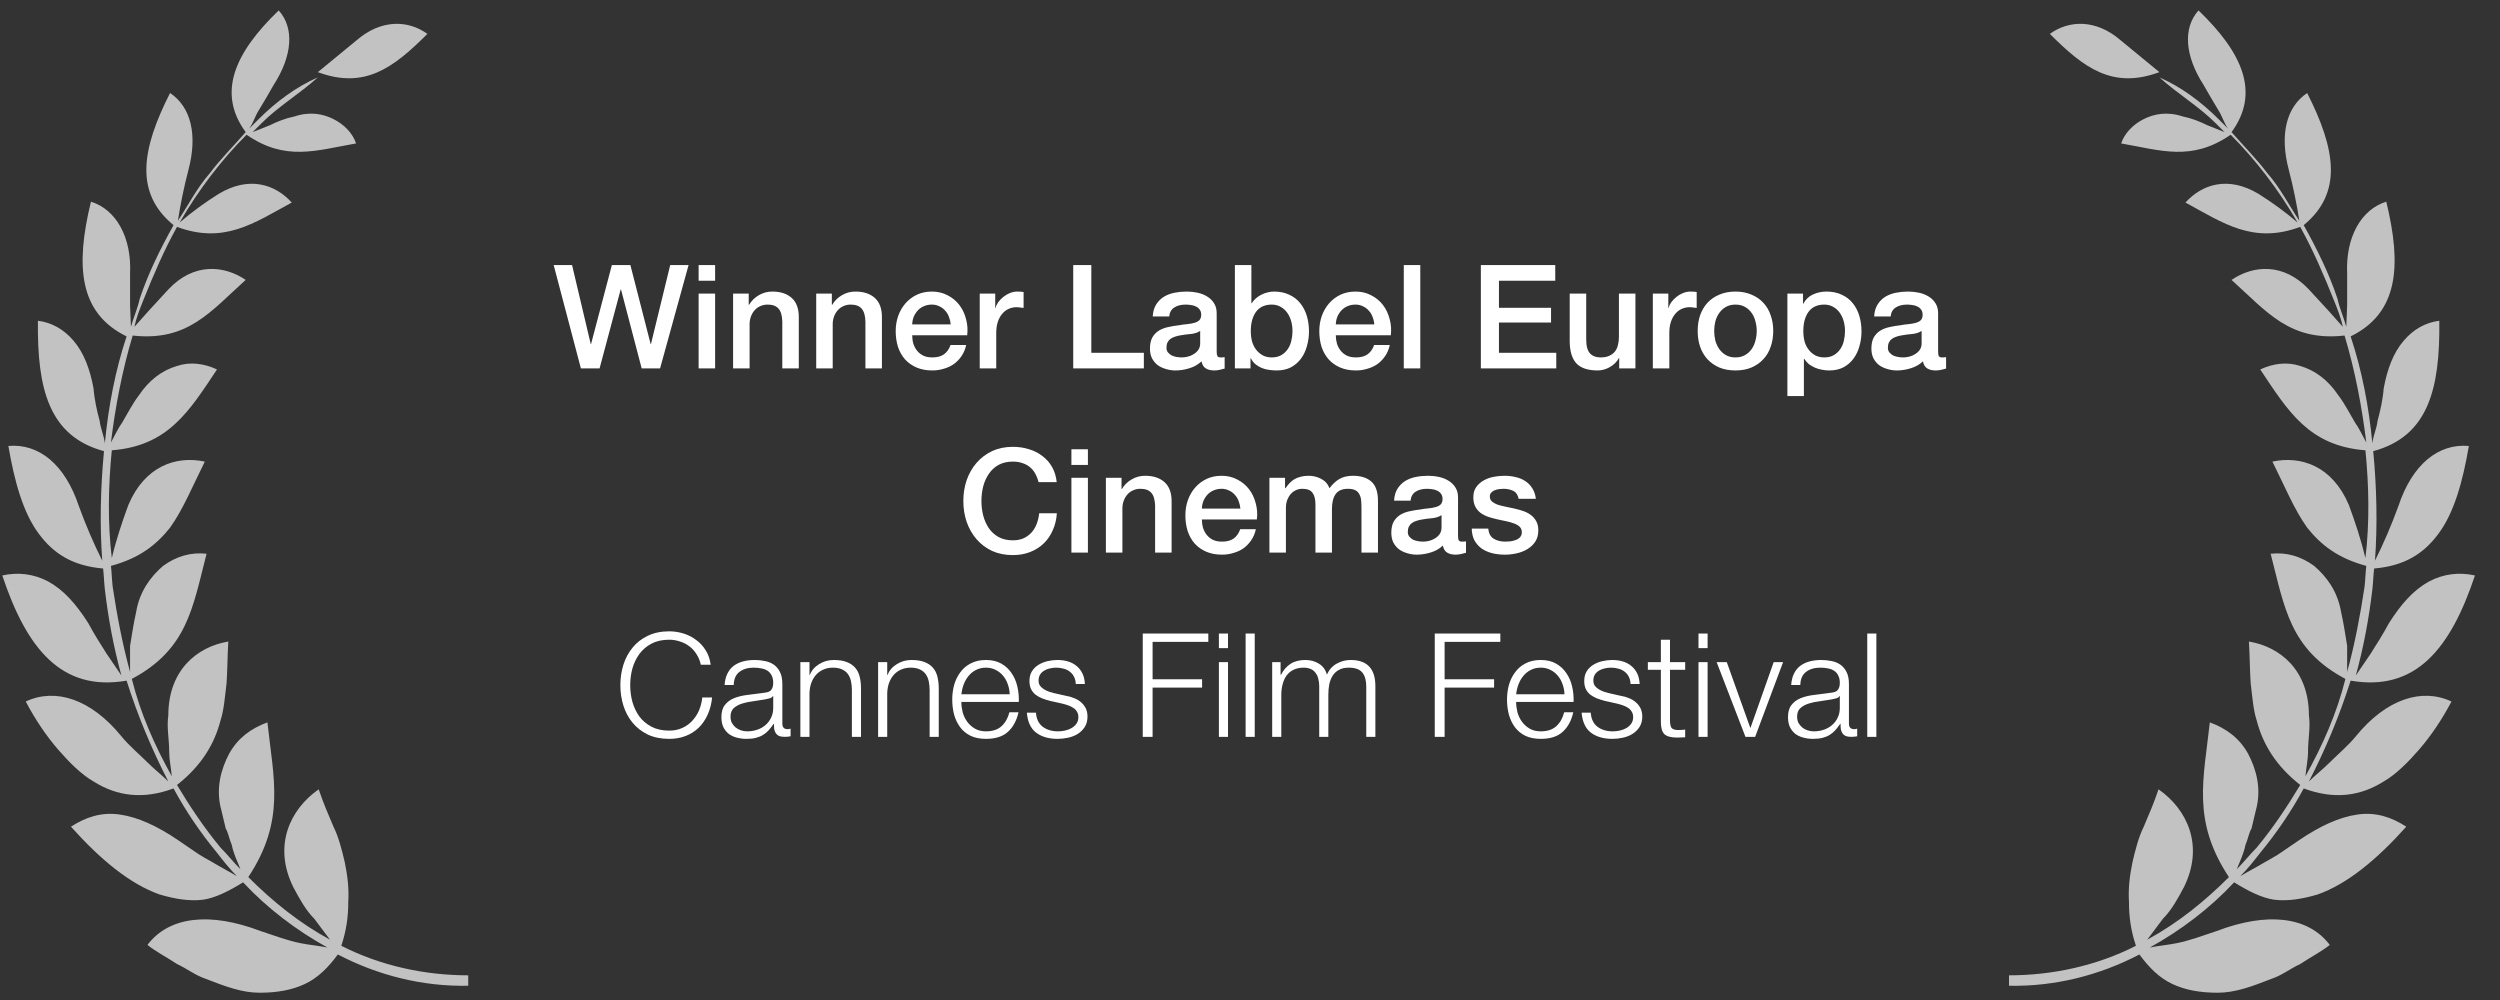
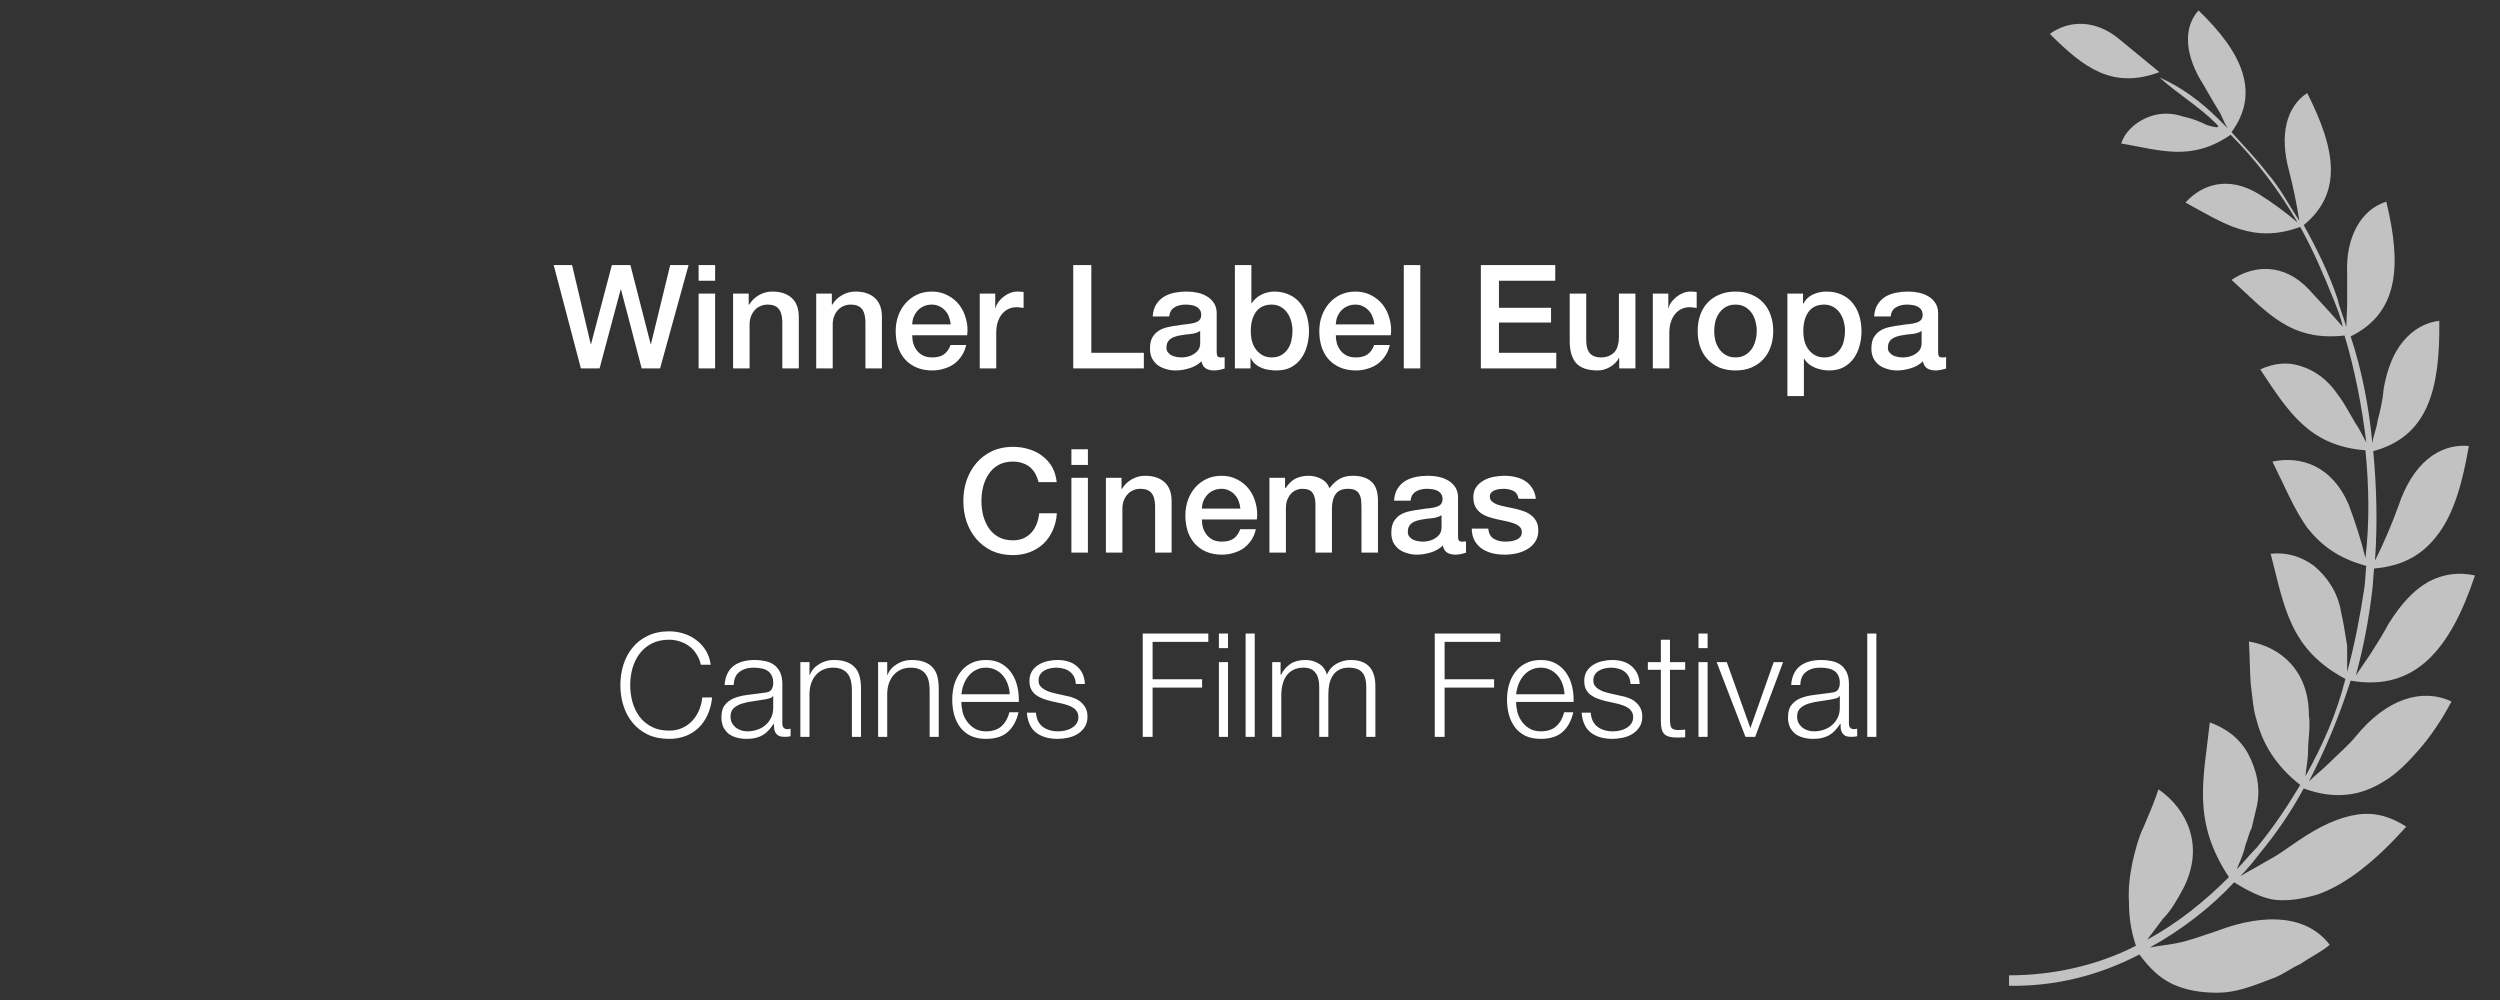
<svg xmlns="http://www.w3.org/2000/svg" width="190" height="76" viewBox="0 0 190 76" fill="none">
  <rect x="0" y="0" width="190" height="76" fill="#333333" stroke="none" />
  <g style="mix-blend-mode:difference">
    <path d="M42.08 20.146H43.477L44.896 26.152H44.918L46.502 20.146H47.91L49.45 26.152H49.472L50.935 20.146H52.332L50.165 28H48.768L47.195 21.994H47.173L45.567 28H44.148L42.08 20.146ZM53.095 20.146H54.349V21.334H53.095V20.146ZM53.095 22.313H54.349V28H53.095V22.313ZM55.715 22.313H56.903V23.149L56.925 23.171C57.116 22.856 57.365 22.61 57.673 22.434C57.981 22.251 58.322 22.159 58.696 22.159C59.319 22.159 59.811 22.32 60.17 22.643C60.529 22.966 60.709 23.45 60.709 24.095V28H59.455V24.425C59.441 23.978 59.345 23.655 59.169 23.457C58.993 23.252 58.718 23.149 58.344 23.149C58.132 23.149 57.941 23.189 57.772 23.27C57.603 23.343 57.461 23.45 57.343 23.589C57.226 23.721 57.134 23.879 57.068 24.062C57.002 24.245 56.969 24.44 56.969 24.645V28H55.715V22.313ZM62.032 22.313H63.22V23.149L63.242 23.171C63.432 22.856 63.682 22.61 63.99 22.434C64.298 22.251 64.639 22.159 65.013 22.159C65.636 22.159 66.127 22.32 66.487 22.643C66.846 22.966 67.026 23.45 67.026 24.095V28H65.772V24.425C65.757 23.978 65.662 23.655 65.486 23.457C65.31 23.252 65.035 23.149 64.661 23.149C64.448 23.149 64.257 23.189 64.089 23.27C63.92 23.343 63.777 23.45 63.66 23.589C63.542 23.721 63.451 23.879 63.385 24.062C63.319 24.245 63.286 24.44 63.286 24.645V28H62.032V22.313ZM72.253 24.656C72.238 24.458 72.194 24.267 72.121 24.084C72.055 23.901 71.96 23.743 71.835 23.611C71.718 23.472 71.571 23.362 71.395 23.281C71.226 23.193 71.036 23.149 70.823 23.149C70.603 23.149 70.401 23.189 70.218 23.27C70.042 23.343 69.888 23.45 69.756 23.589C69.631 23.721 69.529 23.879 69.448 24.062C69.375 24.245 69.334 24.443 69.327 24.656H72.253ZM69.327 25.481C69.327 25.701 69.356 25.914 69.415 26.119C69.481 26.324 69.576 26.504 69.701 26.658C69.826 26.812 69.983 26.937 70.174 27.032C70.365 27.12 70.592 27.164 70.856 27.164C71.223 27.164 71.516 27.087 71.736 26.933C71.963 26.772 72.132 26.533 72.242 26.218H73.43C73.364 26.526 73.25 26.801 73.089 27.043C72.928 27.285 72.733 27.49 72.506 27.659C72.279 27.82 72.022 27.941 71.736 28.022C71.457 28.11 71.164 28.154 70.856 28.154C70.409 28.154 70.013 28.081 69.668 27.934C69.323 27.787 69.03 27.582 68.788 27.318C68.553 27.054 68.374 26.739 68.249 26.372C68.132 26.005 68.073 25.602 68.073 25.162C68.073 24.759 68.135 24.377 68.26 24.018C68.392 23.651 68.575 23.332 68.81 23.061C69.052 22.782 69.342 22.562 69.679 22.401C70.016 22.24 70.398 22.159 70.823 22.159C71.27 22.159 71.67 22.254 72.022 22.445C72.381 22.628 72.678 22.874 72.913 23.182C73.148 23.49 73.316 23.846 73.419 24.249C73.529 24.645 73.558 25.056 73.507 25.481H69.327ZM74.46 22.313H75.637V23.413H75.659C75.696 23.259 75.766 23.109 75.868 22.962C75.978 22.815 76.107 22.683 76.253 22.566C76.407 22.441 76.576 22.342 76.759 22.269C76.943 22.196 77.13 22.159 77.32 22.159C77.467 22.159 77.566 22.163 77.617 22.17C77.676 22.177 77.735 22.185 77.793 22.192V23.402C77.705 23.387 77.614 23.376 77.518 23.369C77.43 23.354 77.342 23.347 77.254 23.347C77.042 23.347 76.84 23.391 76.649 23.479C76.466 23.56 76.305 23.684 76.165 23.853C76.026 24.014 75.916 24.216 75.835 24.458C75.755 24.7 75.714 24.979 75.714 25.294V28H74.46V22.313ZM81.565 20.146H82.94V26.812H86.933V28H81.565V20.146ZM92.468 26.735C92.468 26.889 92.487 26.999 92.523 27.065C92.567 27.131 92.648 27.164 92.765 27.164C92.802 27.164 92.846 27.164 92.897 27.164C92.949 27.164 93.007 27.157 93.073 27.142V28.011C93.029 28.026 92.971 28.04 92.897 28.055C92.831 28.077 92.762 28.095 92.688 28.11C92.615 28.125 92.542 28.136 92.468 28.143C92.395 28.15 92.333 28.154 92.281 28.154C92.025 28.154 91.812 28.103 91.643 28C91.475 27.897 91.365 27.718 91.313 27.461C91.064 27.703 90.756 27.879 90.389 27.989C90.03 28.099 89.682 28.154 89.344 28.154C89.088 28.154 88.842 28.117 88.607 28.044C88.373 27.978 88.164 27.879 87.98 27.747C87.804 27.608 87.661 27.435 87.551 27.23C87.449 27.017 87.397 26.772 87.397 26.493C87.397 26.141 87.46 25.855 87.584 25.635C87.716 25.415 87.885 25.243 88.09 25.118C88.303 24.993 88.538 24.905 88.794 24.854C89.058 24.795 89.322 24.751 89.586 24.722C89.814 24.678 90.03 24.649 90.235 24.634C90.441 24.612 90.62 24.579 90.774 24.535C90.936 24.491 91.06 24.425 91.148 24.337C91.244 24.242 91.291 24.102 91.291 23.919C91.291 23.758 91.251 23.626 91.17 23.523C91.097 23.42 91.002 23.343 90.884 23.292C90.774 23.233 90.65 23.197 90.51 23.182C90.371 23.16 90.239 23.149 90.114 23.149C89.762 23.149 89.473 23.222 89.245 23.369C89.018 23.516 88.89 23.743 88.86 24.051H87.606C87.628 23.684 87.716 23.38 87.87 23.138C88.024 22.896 88.219 22.702 88.453 22.555C88.695 22.408 88.967 22.306 89.267 22.247C89.568 22.188 89.876 22.159 90.191 22.159C90.47 22.159 90.745 22.188 91.016 22.247C91.288 22.306 91.53 22.401 91.742 22.533C91.962 22.665 92.138 22.837 92.27 23.05C92.402 23.255 92.468 23.508 92.468 23.809V26.735ZM91.214 25.151C91.024 25.276 90.789 25.353 90.51 25.382C90.232 25.404 89.953 25.441 89.674 25.492C89.542 25.514 89.414 25.547 89.289 25.591C89.165 25.628 89.055 25.683 88.959 25.756C88.864 25.822 88.787 25.914 88.728 26.031C88.677 26.141 88.651 26.277 88.651 26.438C88.651 26.577 88.692 26.695 88.772 26.79C88.853 26.885 88.948 26.962 89.058 27.021C89.176 27.072 89.3 27.109 89.432 27.131C89.572 27.153 89.696 27.164 89.806 27.164C89.946 27.164 90.096 27.146 90.257 27.109C90.419 27.072 90.569 27.01 90.708 26.922C90.855 26.834 90.976 26.724 91.071 26.592C91.167 26.453 91.214 26.284 91.214 26.086V25.151ZM93.851 20.146H95.105V23.05H95.127C95.215 22.911 95.321 22.786 95.446 22.676C95.57 22.566 95.706 22.474 95.853 22.401C96.007 22.32 96.164 22.262 96.326 22.225C96.494 22.181 96.659 22.159 96.821 22.159C97.268 22.159 97.657 22.24 97.987 22.401C98.324 22.555 98.603 22.771 98.823 23.05C99.043 23.321 99.208 23.64 99.318 24.007C99.428 24.374 99.483 24.766 99.483 25.184C99.483 25.565 99.431 25.936 99.329 26.295C99.233 26.654 99.083 26.973 98.878 27.252C98.68 27.523 98.427 27.743 98.119 27.912C97.811 28.073 97.448 28.154 97.03 28.154C96.839 28.154 96.645 28.139 96.447 28.11C96.256 28.088 96.073 28.04 95.897 27.967C95.721 27.894 95.559 27.798 95.413 27.681C95.273 27.564 95.156 27.41 95.061 27.219H95.039V28H93.851V20.146ZM98.229 25.162C98.229 24.905 98.196 24.656 98.13 24.414C98.064 24.172 97.965 23.959 97.833 23.776C97.701 23.585 97.536 23.435 97.338 23.325C97.14 23.208 96.912 23.149 96.656 23.149C96.128 23.149 95.728 23.332 95.457 23.699C95.193 24.066 95.061 24.553 95.061 25.162C95.061 25.448 95.094 25.716 95.16 25.965C95.233 26.207 95.339 26.416 95.479 26.592C95.618 26.768 95.783 26.907 95.974 27.01C96.172 27.113 96.399 27.164 96.656 27.164C96.942 27.164 97.184 27.105 97.382 26.988C97.58 26.871 97.741 26.72 97.866 26.537C97.998 26.346 98.089 26.134 98.141 25.899C98.199 25.657 98.229 25.411 98.229 25.162ZM104.447 24.656C104.433 24.458 104.389 24.267 104.315 24.084C104.249 23.901 104.154 23.743 104.029 23.611C103.912 23.472 103.765 23.362 103.589 23.281C103.421 23.193 103.23 23.149 103.017 23.149C102.797 23.149 102.596 23.189 102.412 23.27C102.236 23.343 102.082 23.45 101.95 23.589C101.826 23.721 101.723 23.879 101.642 24.062C101.569 24.245 101.529 24.443 101.521 24.656H104.447ZM101.521 25.481C101.521 25.701 101.551 25.914 101.609 26.119C101.675 26.324 101.771 26.504 101.895 26.658C102.02 26.812 102.178 26.937 102.368 27.032C102.559 27.12 102.786 27.164 103.05 27.164C103.417 27.164 103.71 27.087 103.93 26.933C104.158 26.772 104.326 26.533 104.436 26.218H105.624C105.558 26.526 105.445 26.801 105.283 27.043C105.122 27.285 104.928 27.49 104.7 27.659C104.473 27.82 104.216 27.941 103.93 28.022C103.652 28.11 103.358 28.154 103.05 28.154C102.603 28.154 102.207 28.081 101.862 27.934C101.518 27.787 101.224 27.582 100.982 27.318C100.748 27.054 100.568 26.739 100.443 26.372C100.326 26.005 100.267 25.602 100.267 25.162C100.267 24.759 100.33 24.377 100.454 24.018C100.586 23.651 100.77 23.332 101.004 23.061C101.246 22.782 101.536 22.562 101.873 22.401C102.211 22.24 102.592 22.159 103.017 22.159C103.465 22.159 103.864 22.254 104.216 22.445C104.576 22.628 104.873 22.874 105.107 23.182C105.342 23.49 105.511 23.846 105.613 24.249C105.723 24.645 105.753 25.056 105.701 25.481H101.521ZM106.688 20.146H107.942V28H106.688V20.146ZM112.545 20.146H118.199V21.334H113.92V23.391H117.88V24.513H113.92V26.812H118.276V28H112.545V20.146ZM124.292 28H123.06V27.208H123.038C122.884 27.494 122.653 27.725 122.345 27.901C122.045 28.07 121.737 28.154 121.421 28.154C120.673 28.154 120.131 27.971 119.793 27.604C119.463 27.23 119.298 26.669 119.298 25.921V22.313H120.552V25.8C120.552 26.299 120.648 26.651 120.838 26.856C121.029 27.061 121.297 27.164 121.641 27.164C121.905 27.164 122.125 27.124 122.301 27.043C122.477 26.962 122.62 26.856 122.73 26.724C122.84 26.585 122.917 26.42 122.961 26.229C123.013 26.038 123.038 25.833 123.038 25.613V22.313H124.292V28ZM125.615 22.313H126.792V23.413H126.814C126.85 23.259 126.92 23.109 127.023 22.962C127.133 22.815 127.261 22.683 127.408 22.566C127.562 22.441 127.73 22.342 127.914 22.269C128.097 22.196 128.284 22.159 128.475 22.159C128.621 22.159 128.72 22.163 128.772 22.17C128.83 22.177 128.889 22.185 128.948 22.192V23.402C128.86 23.387 128.768 23.376 128.673 23.369C128.585 23.354 128.497 23.347 128.409 23.347C128.196 23.347 127.994 23.391 127.804 23.479C127.62 23.56 127.459 23.684 127.32 23.853C127.18 24.014 127.07 24.216 126.99 24.458C126.909 24.7 126.869 24.979 126.869 25.294V28H125.615V22.313ZM131.895 28.154C131.441 28.154 131.034 28.081 130.674 27.934C130.322 27.78 130.022 27.571 129.772 27.307C129.53 27.043 129.343 26.728 129.211 26.361C129.087 25.994 129.024 25.591 129.024 25.151C129.024 24.718 129.087 24.319 129.211 23.952C129.343 23.585 129.53 23.27 129.772 23.006C130.022 22.742 130.322 22.537 130.674 22.39C131.034 22.236 131.441 22.159 131.895 22.159C132.35 22.159 132.753 22.236 133.105 22.39C133.465 22.537 133.765 22.742 134.007 23.006C134.257 23.27 134.444 23.585 134.568 23.952C134.7 24.319 134.766 24.718 134.766 25.151C134.766 25.591 134.7 25.994 134.568 26.361C134.444 26.728 134.257 27.043 134.007 27.307C133.765 27.571 133.465 27.78 133.105 27.934C132.753 28.081 132.35 28.154 131.895 28.154ZM131.895 27.164C132.174 27.164 132.416 27.105 132.621 26.988C132.827 26.871 132.995 26.717 133.127 26.526C133.259 26.335 133.355 26.123 133.413 25.888C133.479 25.646 133.512 25.4 133.512 25.151C133.512 24.909 133.479 24.667 133.413 24.425C133.355 24.183 133.259 23.97 133.127 23.787C132.995 23.596 132.827 23.442 132.621 23.325C132.416 23.208 132.174 23.149 131.895 23.149C131.617 23.149 131.375 23.208 131.169 23.325C130.964 23.442 130.795 23.596 130.663 23.787C130.531 23.97 130.432 24.183 130.366 24.425C130.308 24.667 130.278 24.909 130.278 25.151C130.278 25.4 130.308 25.646 130.366 25.888C130.432 26.123 130.531 26.335 130.663 26.526C130.795 26.717 130.964 26.871 131.169 26.988C131.375 27.105 131.617 27.164 131.895 27.164ZM135.842 22.313H137.03V23.083H137.052C137.228 22.753 137.474 22.518 137.789 22.379C138.104 22.232 138.445 22.159 138.812 22.159C139.259 22.159 139.648 22.24 139.978 22.401C140.315 22.555 140.594 22.771 140.814 23.05C141.034 23.321 141.199 23.64 141.309 24.007C141.419 24.374 141.474 24.766 141.474 25.184C141.474 25.565 141.423 25.936 141.32 26.295C141.225 26.654 141.074 26.973 140.869 27.252C140.671 27.523 140.418 27.743 140.11 27.912C139.802 28.073 139.439 28.154 139.021 28.154C138.838 28.154 138.654 28.136 138.471 28.099C138.288 28.07 138.112 28.018 137.943 27.945C137.774 27.872 137.617 27.78 137.47 27.67C137.331 27.553 137.213 27.417 137.118 27.263H137.096V30.101H135.842V22.313ZM140.22 25.162C140.22 24.905 140.187 24.656 140.121 24.414C140.055 24.172 139.956 23.959 139.824 23.776C139.692 23.585 139.527 23.435 139.329 23.325C139.131 23.208 138.904 23.149 138.647 23.149C138.119 23.149 137.719 23.332 137.448 23.699C137.184 24.066 137.052 24.553 137.052 25.162C137.052 25.448 137.085 25.716 137.151 25.965C137.224 26.207 137.331 26.416 137.47 26.592C137.609 26.768 137.774 26.907 137.965 27.01C138.163 27.113 138.39 27.164 138.647 27.164C138.933 27.164 139.175 27.105 139.373 26.988C139.571 26.871 139.732 26.72 139.857 26.537C139.989 26.346 140.081 26.134 140.132 25.899C140.191 25.657 140.22 25.411 140.22 25.162ZM147.297 26.735C147.297 26.889 147.315 26.999 147.352 27.065C147.396 27.131 147.476 27.164 147.594 27.164C147.63 27.164 147.674 27.164 147.726 27.164C147.777 27.164 147.836 27.157 147.902 27.142V28.011C147.858 28.026 147.799 28.04 147.726 28.055C147.66 28.077 147.59 28.095 147.517 28.11C147.443 28.125 147.37 28.136 147.297 28.143C147.223 28.15 147.161 28.154 147.11 28.154C146.853 28.154 146.64 28.103 146.472 28C146.303 27.897 146.193 27.718 146.142 27.461C145.892 27.703 145.584 27.879 145.218 27.989C144.858 28.099 144.51 28.154 144.173 28.154C143.916 28.154 143.67 28.117 143.436 28.044C143.201 27.978 142.992 27.879 142.809 27.747C142.633 27.608 142.49 27.435 142.38 27.23C142.277 27.017 142.226 26.772 142.226 26.493C142.226 26.141 142.288 25.855 142.413 25.635C142.545 25.415 142.713 25.243 142.919 25.118C143.131 24.993 143.366 24.905 143.623 24.854C143.887 24.795 144.151 24.751 144.415 24.722C144.642 24.678 144.858 24.649 145.064 24.634C145.269 24.612 145.449 24.579 145.603 24.535C145.764 24.491 145.889 24.425 145.977 24.337C146.072 24.242 146.12 24.102 146.12 23.919C146.12 23.758 146.079 23.626 145.999 23.523C145.925 23.42 145.83 23.343 145.713 23.292C145.603 23.233 145.478 23.197 145.339 23.182C145.199 23.16 145.067 23.149 144.943 23.149C144.591 23.149 144.301 23.222 144.074 23.369C143.846 23.516 143.718 23.743 143.689 24.051H142.435C142.457 23.684 142.545 23.38 142.699 23.138C142.853 22.896 143.047 22.702 143.282 22.555C143.524 22.408 143.795 22.306 144.096 22.247C144.396 22.188 144.704 22.159 145.02 22.159C145.298 22.159 145.573 22.188 145.845 22.247C146.116 22.306 146.358 22.401 146.571 22.533C146.791 22.665 146.967 22.837 147.099 23.05C147.231 23.255 147.297 23.508 147.297 23.809V26.735ZM146.043 25.151C145.852 25.276 145.617 25.353 145.339 25.382C145.06 25.404 144.781 25.441 144.503 25.492C144.371 25.514 144.242 25.547 144.118 25.591C143.993 25.628 143.883 25.683 143.788 25.756C143.692 25.822 143.615 25.914 143.557 26.031C143.505 26.141 143.48 26.277 143.48 26.438C143.48 26.577 143.52 26.695 143.601 26.79C143.681 26.885 143.777 26.962 143.887 27.021C144.004 27.072 144.129 27.109 144.261 27.131C144.4 27.153 144.525 27.164 144.635 27.164C144.774 27.164 144.924 27.146 145.086 27.109C145.247 27.072 145.397 27.01 145.537 26.922C145.683 26.834 145.804 26.724 145.9 26.592C145.995 26.453 146.043 26.284 146.043 26.086V25.151ZM78.934 36.643C78.875 36.416 78.795 36.207 78.692 36.016C78.589 35.825 78.457 35.66 78.296 35.521C78.135 35.382 77.944 35.275 77.724 35.202C77.511 35.121 77.262 35.081 76.976 35.081C76.558 35.081 76.195 35.165 75.887 35.334C75.586 35.503 75.341 35.73 75.15 36.016C74.959 36.295 74.816 36.614 74.721 36.973C74.633 37.332 74.589 37.699 74.589 38.073C74.589 38.447 74.633 38.814 74.721 39.173C74.816 39.532 74.959 39.855 75.15 40.141C75.341 40.42 75.586 40.643 75.887 40.812C76.195 40.981 76.558 41.065 76.976 41.065C77.284 41.065 77.555 41.014 77.79 40.911C78.025 40.801 78.226 40.654 78.395 40.471C78.564 40.28 78.696 40.06 78.791 39.811C78.886 39.562 78.949 39.294 78.978 39.008H80.32C80.291 39.477 80.188 39.906 80.012 40.295C79.843 40.684 79.612 41.021 79.319 41.307C79.026 41.586 78.681 41.802 78.285 41.956C77.889 42.11 77.453 42.187 76.976 42.187C76.389 42.187 75.861 42.081 75.392 41.868C74.93 41.648 74.538 41.351 74.215 40.977C73.892 40.603 73.643 40.167 73.467 39.668C73.298 39.169 73.214 38.638 73.214 38.073C73.214 37.516 73.298 36.988 73.467 36.489C73.643 35.99 73.892 35.554 74.215 35.18C74.538 34.806 74.93 34.509 75.392 34.289C75.861 34.069 76.389 33.959 76.976 33.959C77.416 33.959 77.83 34.021 78.219 34.146C78.608 34.263 78.949 34.439 79.242 34.674C79.543 34.901 79.785 35.18 79.968 35.51C80.151 35.84 80.265 36.218 80.309 36.643H78.934ZM81.427 34.146H82.681V35.334H81.427V34.146ZM81.427 36.313H82.681V42H81.427V36.313ZM84.048 36.313H85.236V37.149L85.258 37.171C85.448 36.856 85.698 36.61 86.006 36.434C86.314 36.251 86.655 36.159 87.029 36.159C87.652 36.159 88.143 36.32 88.503 36.643C88.862 36.966 89.042 37.45 89.042 38.095V42H87.788V38.425C87.773 37.978 87.678 37.655 87.502 37.457C87.326 37.252 87.051 37.149 86.677 37.149C86.464 37.149 86.273 37.189 86.105 37.27C85.936 37.343 85.793 37.45 85.676 37.589C85.558 37.721 85.467 37.879 85.401 38.062C85.335 38.245 85.302 38.44 85.302 38.645V42H84.048V36.313ZM94.269 38.656C94.254 38.458 94.21 38.267 94.137 38.084C94.071 37.901 93.976 37.743 93.851 37.611C93.734 37.472 93.587 37.362 93.411 37.281C93.242 37.193 93.052 37.149 92.839 37.149C92.619 37.149 92.417 37.189 92.234 37.27C92.058 37.343 91.904 37.45 91.772 37.589C91.647 37.721 91.545 37.879 91.464 38.062C91.391 38.245 91.35 38.443 91.343 38.656H94.269ZM91.343 39.481C91.343 39.701 91.372 39.914 91.431 40.119C91.497 40.324 91.592 40.504 91.717 40.658C91.842 40.812 91.999 40.937 92.19 41.032C92.381 41.12 92.608 41.164 92.872 41.164C93.239 41.164 93.532 41.087 93.752 40.933C93.979 40.772 94.148 40.533 94.258 40.218H95.446C95.38 40.526 95.266 40.801 95.105 41.043C94.944 41.285 94.749 41.49 94.522 41.659C94.295 41.82 94.038 41.941 93.752 42.022C93.473 42.11 93.18 42.154 92.872 42.154C92.425 42.154 92.029 42.081 91.684 41.934C91.339 41.787 91.046 41.582 90.804 41.318C90.569 41.054 90.39 40.739 90.265 40.372C90.148 40.005 90.089 39.602 90.089 39.162C90.089 38.759 90.151 38.377 90.276 38.018C90.408 37.651 90.591 37.332 90.826 37.061C91.068 36.782 91.358 36.562 91.695 36.401C92.032 36.24 92.414 36.159 92.839 36.159C93.286 36.159 93.686 36.254 94.038 36.445C94.397 36.628 94.694 36.874 94.929 37.182C95.164 37.49 95.332 37.846 95.435 38.249C95.545 38.645 95.574 39.056 95.523 39.481H91.343ZM96.476 36.313H97.664V37.105H97.697C97.793 36.966 97.895 36.837 98.005 36.72C98.115 36.603 98.236 36.504 98.368 36.423C98.508 36.342 98.665 36.28 98.841 36.236C99.017 36.185 99.219 36.159 99.446 36.159C99.791 36.159 100.11 36.236 100.403 36.39C100.704 36.544 100.917 36.782 101.041 37.105C101.254 36.812 101.5 36.581 101.778 36.412C102.057 36.243 102.405 36.159 102.823 36.159C103.425 36.159 103.89 36.306 104.22 36.599C104.558 36.892 104.726 37.384 104.726 38.073V42H103.472V38.678C103.472 38.451 103.465 38.245 103.45 38.062C103.436 37.871 103.392 37.71 103.318 37.578C103.252 37.439 103.15 37.332 103.01 37.259C102.871 37.186 102.68 37.149 102.438 37.149C102.013 37.149 101.705 37.281 101.514 37.545C101.324 37.809 101.228 38.183 101.228 38.667V42H99.974V38.348C99.974 37.952 99.901 37.655 99.754 37.457C99.615 37.252 99.355 37.149 98.973 37.149C98.812 37.149 98.654 37.182 98.5 37.248C98.354 37.314 98.222 37.409 98.104 37.534C97.994 37.659 97.903 37.813 97.829 37.996C97.763 38.179 97.73 38.388 97.73 38.623V42H96.476V36.313ZM110.811 40.735C110.811 40.889 110.829 40.999 110.866 41.065C110.91 41.131 110.99 41.164 111.108 41.164C111.144 41.164 111.188 41.164 111.24 41.164C111.291 41.164 111.35 41.157 111.416 41.142V42.011C111.372 42.026 111.313 42.04 111.24 42.055C111.174 42.077 111.104 42.095 111.031 42.11C110.957 42.125 110.884 42.136 110.811 42.143C110.737 42.15 110.675 42.154 110.624 42.154C110.367 42.154 110.154 42.103 109.986 42C109.817 41.897 109.707 41.718 109.656 41.461C109.406 41.703 109.098 41.879 108.732 41.989C108.372 42.099 108.024 42.154 107.687 42.154C107.43 42.154 107.184 42.117 106.95 42.044C106.715 41.978 106.506 41.879 106.323 41.747C106.147 41.608 106.004 41.435 105.894 41.23C105.791 41.017 105.74 40.772 105.74 40.493C105.74 40.141 105.802 39.855 105.927 39.635C106.059 39.415 106.227 39.243 106.433 39.118C106.645 38.993 106.88 38.905 107.137 38.854C107.401 38.795 107.665 38.751 107.929 38.722C108.156 38.678 108.372 38.649 108.578 38.634C108.783 38.612 108.963 38.579 109.117 38.535C109.278 38.491 109.403 38.425 109.491 38.337C109.586 38.242 109.634 38.102 109.634 37.919C109.634 37.758 109.593 37.626 109.513 37.523C109.439 37.42 109.344 37.343 109.227 37.292C109.117 37.233 108.992 37.197 108.853 37.182C108.713 37.16 108.581 37.149 108.457 37.149C108.105 37.149 107.815 37.222 107.588 37.369C107.36 37.516 107.232 37.743 107.203 38.051H105.949C105.971 37.684 106.059 37.38 106.213 37.138C106.367 36.896 106.561 36.702 106.796 36.555C107.038 36.408 107.309 36.306 107.61 36.247C107.91 36.188 108.218 36.159 108.534 36.159C108.812 36.159 109.087 36.188 109.359 36.247C109.63 36.306 109.872 36.401 110.085 36.533C110.305 36.665 110.481 36.837 110.613 37.05C110.745 37.255 110.811 37.508 110.811 37.809V40.735ZM109.557 39.151C109.366 39.276 109.131 39.353 108.853 39.382C108.574 39.404 108.295 39.441 108.017 39.492C107.885 39.514 107.756 39.547 107.632 39.591C107.507 39.628 107.397 39.683 107.302 39.756C107.206 39.822 107.129 39.914 107.071 40.031C107.019 40.141 106.994 40.277 106.994 40.438C106.994 40.577 107.034 40.695 107.115 40.79C107.195 40.885 107.291 40.962 107.401 41.021C107.518 41.072 107.643 41.109 107.775 41.131C107.914 41.153 108.039 41.164 108.149 41.164C108.288 41.164 108.438 41.146 108.6 41.109C108.761 41.072 108.911 41.01 109.051 40.922C109.197 40.834 109.318 40.724 109.414 40.592C109.509 40.453 109.557 40.284 109.557 40.086V39.151ZM113.106 40.174C113.143 40.541 113.282 40.797 113.524 40.944C113.766 41.091 114.056 41.164 114.393 41.164C114.51 41.164 114.642 41.157 114.789 41.142C114.943 41.12 115.086 41.083 115.218 41.032C115.35 40.981 115.456 40.907 115.537 40.812C115.625 40.709 115.665 40.577 115.658 40.416C115.651 40.255 115.592 40.123 115.482 40.02C115.372 39.917 115.229 39.837 115.053 39.778C114.884 39.712 114.69 39.657 114.47 39.613C114.25 39.569 114.026 39.521 113.799 39.47C113.564 39.419 113.337 39.356 113.117 39.283C112.904 39.21 112.71 39.111 112.534 38.986C112.365 38.861 112.23 38.704 112.127 38.513C112.024 38.315 111.973 38.073 111.973 37.787C111.973 37.479 112.046 37.222 112.193 37.017C112.347 36.804 112.538 36.636 112.765 36.511C113 36.379 113.256 36.287 113.535 36.236C113.821 36.185 114.092 36.159 114.349 36.159C114.642 36.159 114.921 36.192 115.185 36.258C115.456 36.317 115.698 36.416 115.911 36.555C116.131 36.694 116.311 36.878 116.45 37.105C116.597 37.325 116.688 37.593 116.725 37.908H115.416C115.357 37.607 115.218 37.406 114.998 37.303C114.785 37.2 114.54 37.149 114.261 37.149C114.173 37.149 114.067 37.156 113.942 37.171C113.825 37.186 113.711 37.215 113.601 37.259C113.498 37.296 113.41 37.354 113.337 37.435C113.264 37.508 113.227 37.607 113.227 37.732C113.227 37.886 113.278 38.011 113.381 38.106C113.491 38.201 113.63 38.282 113.799 38.348C113.975 38.407 114.173 38.458 114.393 38.502C114.613 38.546 114.84 38.594 115.075 38.645C115.302 38.696 115.526 38.759 115.746 38.832C115.966 38.905 116.16 39.004 116.329 39.129C116.505 39.254 116.644 39.411 116.747 39.602C116.857 39.793 116.912 40.027 116.912 40.306C116.912 40.643 116.835 40.929 116.681 41.164C116.527 41.399 116.325 41.589 116.076 41.736C115.834 41.883 115.563 41.989 115.262 42.055C114.961 42.121 114.664 42.154 114.371 42.154C114.012 42.154 113.678 42.114 113.37 42.033C113.069 41.952 112.805 41.831 112.578 41.67C112.358 41.501 112.182 41.296 112.05 41.054C111.925 40.805 111.859 40.511 111.852 40.174H113.106ZM53.264 50.522C53.198 50.221 53.088 49.954 52.934 49.719C52.787 49.477 52.604 49.275 52.384 49.114C52.171 48.953 51.933 48.832 51.669 48.751C51.412 48.663 51.141 48.619 50.855 48.619C50.334 48.619 49.887 48.718 49.513 48.916C49.139 49.114 48.831 49.378 48.589 49.708C48.354 50.031 48.178 50.397 48.061 50.808C47.951 51.219 47.896 51.64 47.896 52.073C47.896 52.498 47.951 52.92 48.061 53.338C48.178 53.749 48.354 54.119 48.589 54.449C48.831 54.772 49.139 55.032 49.513 55.23C49.887 55.428 50.334 55.527 50.855 55.527C51.222 55.527 51.552 55.461 51.845 55.329C52.138 55.197 52.391 55.017 52.604 54.79C52.817 54.563 52.989 54.299 53.121 53.998C53.253 53.69 53.337 53.36 53.374 53.008H54.122C54.071 53.492 53.957 53.928 53.781 54.317C53.605 54.706 53.378 55.036 53.099 55.307C52.82 55.578 52.49 55.787 52.109 55.934C51.735 56.081 51.317 56.154 50.855 56.154C50.239 56.154 49.696 56.044 49.227 55.824C48.765 55.597 48.38 55.296 48.072 54.922C47.764 54.548 47.533 54.115 47.379 53.624C47.225 53.133 47.148 52.616 47.148 52.073C47.148 51.53 47.225 51.013 47.379 50.522C47.533 50.031 47.764 49.598 48.072 49.224C48.38 48.843 48.765 48.542 49.227 48.322C49.696 48.095 50.239 47.981 50.855 47.981C51.229 47.981 51.592 48.036 51.944 48.146C52.303 48.256 52.626 48.421 52.912 48.641C53.205 48.854 53.447 49.118 53.638 49.433C53.836 49.748 53.961 50.111 54.012 50.522H53.264ZM55.069 52.062C55.091 51.732 55.161 51.446 55.278 51.204C55.395 50.962 55.553 50.764 55.751 50.61C55.956 50.456 56.195 50.342 56.466 50.269C56.737 50.196 57.038 50.159 57.368 50.159C57.617 50.159 57.867 50.185 58.116 50.236C58.365 50.28 58.589 50.368 58.787 50.5C58.985 50.632 59.146 50.819 59.271 51.061C59.396 51.296 59.458 51.604 59.458 51.985V54.999C59.458 55.278 59.594 55.417 59.865 55.417C59.946 55.417 60.019 55.402 60.085 55.373V55.956C60.004 55.971 59.931 55.982 59.865 55.989C59.806 55.996 59.729 56 59.634 56C59.458 56 59.315 55.978 59.205 55.934C59.102 55.883 59.022 55.813 58.963 55.725C58.904 55.637 58.864 55.534 58.842 55.417C58.827 55.292 58.82 55.157 58.82 55.01H58.798C58.673 55.193 58.545 55.358 58.413 55.505C58.288 55.644 58.145 55.762 57.984 55.857C57.83 55.952 57.65 56.026 57.445 56.077C57.247 56.128 57.009 56.154 56.73 56.154C56.466 56.154 56.217 56.121 55.982 56.055C55.755 55.996 55.553 55.901 55.377 55.769C55.208 55.63 55.073 55.457 54.97 55.252C54.875 55.039 54.827 54.79 54.827 54.504C54.827 54.108 54.915 53.8 55.091 53.58C55.267 53.353 55.498 53.18 55.784 53.063C56.077 52.946 56.404 52.865 56.763 52.821C57.13 52.77 57.5 52.722 57.874 52.678C58.021 52.663 58.149 52.645 58.259 52.623C58.369 52.601 58.461 52.564 58.534 52.513C58.607 52.454 58.662 52.377 58.699 52.282C58.743 52.187 58.765 52.062 58.765 51.908C58.765 51.673 58.725 51.483 58.644 51.336C58.571 51.182 58.464 51.061 58.325 50.973C58.193 50.885 58.035 50.826 57.852 50.797C57.676 50.76 57.485 50.742 57.28 50.742C56.84 50.742 56.481 50.848 56.202 51.061C55.923 51.266 55.777 51.6 55.762 52.062H55.069ZM58.765 52.898H58.743C58.699 52.979 58.615 53.037 58.49 53.074C58.365 53.111 58.255 53.136 58.16 53.151C57.867 53.202 57.562 53.25 57.247 53.294C56.939 53.331 56.657 53.389 56.4 53.47C56.143 53.551 55.931 53.668 55.762 53.822C55.601 53.969 55.52 54.181 55.52 54.46C55.52 54.636 55.553 54.794 55.619 54.933C55.692 55.065 55.788 55.182 55.905 55.285C56.022 55.38 56.158 55.454 56.312 55.505C56.466 55.556 56.624 55.582 56.785 55.582C57.049 55.582 57.302 55.542 57.544 55.461C57.786 55.38 57.995 55.263 58.171 55.109C58.354 54.955 58.497 54.768 58.6 54.548C58.71 54.328 58.765 54.079 58.765 53.8V52.898ZM60.828 50.324H61.521V51.303H61.543C61.675 50.958 61.91 50.683 62.247 50.478C62.584 50.265 62.955 50.159 63.358 50.159C63.754 50.159 64.084 50.21 64.348 50.313C64.62 50.416 64.836 50.562 64.997 50.753C65.159 50.936 65.272 51.164 65.338 51.435C65.404 51.706 65.437 52.011 65.437 52.348V56H64.744V52.458C64.744 52.216 64.722 51.992 64.678 51.787C64.634 51.574 64.557 51.391 64.447 51.237C64.337 51.083 64.187 50.962 63.996 50.874C63.813 50.786 63.582 50.742 63.303 50.742C63.025 50.742 62.775 50.793 62.555 50.896C62.343 50.991 62.159 51.127 62.005 51.303C61.858 51.472 61.741 51.677 61.653 51.919C61.572 52.154 61.529 52.41 61.521 52.689V56H60.828V50.324ZM66.736 50.324H67.429V51.303H67.451C67.583 50.958 67.818 50.683 68.155 50.478C68.493 50.265 68.863 50.159 69.266 50.159C69.662 50.159 69.992 50.21 70.256 50.313C70.528 50.416 70.744 50.562 70.905 50.753C71.067 50.936 71.18 51.164 71.246 51.435C71.312 51.706 71.345 52.011 71.345 52.348V56H70.652V52.458C70.652 52.216 70.63 51.992 70.586 51.787C70.542 51.574 70.465 51.391 70.355 51.237C70.245 51.083 70.095 50.962 69.904 50.874C69.721 50.786 69.49 50.742 69.211 50.742C68.933 50.742 68.683 50.793 68.463 50.896C68.251 50.991 68.067 51.127 67.913 51.303C67.767 51.472 67.649 51.677 67.561 51.919C67.481 52.154 67.437 52.41 67.429 52.689V56H66.736V50.324ZM76.737 52.766C76.729 52.502 76.682 52.249 76.594 52.007C76.513 51.765 76.396 51.552 76.242 51.369C76.088 51.178 75.901 51.028 75.681 50.918C75.461 50.801 75.211 50.742 74.933 50.742C74.647 50.742 74.394 50.801 74.174 50.918C73.954 51.028 73.767 51.178 73.613 51.369C73.459 51.552 73.334 51.769 73.239 52.018C73.151 52.26 73.092 52.509 73.063 52.766H76.737ZM73.063 53.349C73.063 53.598 73.096 53.859 73.162 54.13C73.235 54.394 73.349 54.632 73.503 54.845C73.657 55.058 73.851 55.234 74.086 55.373C74.32 55.512 74.603 55.582 74.933 55.582C75.439 55.582 75.835 55.45 76.121 55.186C76.407 54.922 76.605 54.57 76.715 54.13H77.408C77.261 54.775 76.99 55.274 76.594 55.626C76.205 55.978 75.651 56.154 74.933 56.154C74.485 56.154 74.097 56.077 73.767 55.923C73.444 55.762 73.18 55.545 72.975 55.274C72.769 54.995 72.615 54.676 72.513 54.317C72.417 53.95 72.37 53.565 72.37 53.162C72.37 52.788 72.417 52.421 72.513 52.062C72.615 51.703 72.769 51.384 72.975 51.105C73.18 50.819 73.444 50.592 73.767 50.423C74.097 50.247 74.485 50.159 74.933 50.159C75.387 50.159 75.776 50.251 76.099 50.434C76.421 50.617 76.682 50.859 76.88 51.16C77.085 51.453 77.232 51.794 77.32 52.183C77.408 52.564 77.444 52.953 77.43 53.349H73.063ZM81.759 51.985C81.751 51.772 81.707 51.589 81.627 51.435C81.546 51.274 81.436 51.142 81.297 51.039C81.165 50.936 81.011 50.863 80.835 50.819C80.659 50.768 80.472 50.742 80.274 50.742C80.12 50.742 79.962 50.76 79.801 50.797C79.647 50.826 79.504 50.881 79.372 50.962C79.24 51.035 79.133 51.134 79.053 51.259C78.972 51.384 78.932 51.538 78.932 51.721C78.932 51.875 78.968 52.007 79.042 52.117C79.122 52.22 79.221 52.308 79.339 52.381C79.456 52.454 79.584 52.517 79.724 52.568C79.863 52.612 79.991 52.649 80.109 52.678L81.033 52.887C81.231 52.916 81.425 52.971 81.616 53.052C81.814 53.125 81.986 53.224 82.133 53.349C82.287 53.474 82.411 53.628 82.507 53.811C82.602 53.994 82.65 54.211 82.65 54.46C82.65 54.768 82.58 55.032 82.441 55.252C82.301 55.465 82.122 55.641 81.902 55.78C81.689 55.912 81.447 56.007 81.176 56.066C80.904 56.125 80.637 56.154 80.373 56.154C79.705 56.154 79.163 55.996 78.745 55.681C78.334 55.366 78.099 54.86 78.041 54.163H78.734C78.763 54.632 78.932 54.988 79.24 55.23C79.555 55.465 79.944 55.582 80.406 55.582C80.574 55.582 80.747 55.564 80.923 55.527C81.106 55.49 81.275 55.428 81.429 55.34C81.583 55.252 81.707 55.142 81.803 55.01C81.905 54.871 81.957 54.702 81.957 54.504C81.957 54.335 81.92 54.196 81.847 54.086C81.781 53.969 81.689 53.873 81.572 53.8C81.454 53.719 81.319 53.653 81.165 53.602C81.018 53.551 80.868 53.507 80.714 53.47L79.823 53.272C79.595 53.213 79.386 53.147 79.196 53.074C79.005 52.993 78.836 52.898 78.69 52.788C78.55 52.671 78.44 52.531 78.36 52.37C78.279 52.201 78.239 51.996 78.239 51.754C78.239 51.468 78.301 51.222 78.426 51.017C78.558 50.812 78.726 50.647 78.932 50.522C79.137 50.397 79.364 50.306 79.614 50.247C79.87 50.188 80.123 50.159 80.373 50.159C80.659 50.159 80.923 50.196 81.165 50.269C81.414 50.342 81.63 50.456 81.814 50.61C82.004 50.764 82.155 50.955 82.265 51.182C82.375 51.409 82.437 51.677 82.452 51.985H81.759ZM86.849 48.146H91.832V48.784H87.597V51.622H91.359V52.26H87.597V56H86.849V48.146ZM92.636 48.146H93.329V49.257H92.636V48.146ZM92.636 50.324H93.329V56H92.636V50.324ZM94.667 48.146H95.36V56H94.667V48.146ZM96.686 50.324H97.324V51.281H97.357C97.54 50.929 97.778 50.654 98.072 50.456C98.373 50.258 98.754 50.159 99.216 50.159C99.59 50.159 99.927 50.251 100.228 50.434C100.536 50.617 100.741 50.896 100.844 51.27C101.013 50.896 101.262 50.617 101.592 50.434C101.922 50.251 102.274 50.159 102.648 50.159C103.902 50.159 104.529 50.823 104.529 52.15V56H103.836V52.183C103.836 51.714 103.737 51.358 103.539 51.116C103.341 50.867 102.993 50.742 102.494 50.742C102.193 50.742 101.944 50.801 101.746 50.918C101.548 51.028 101.39 51.178 101.273 51.369C101.156 51.56 101.071 51.78 101.02 52.029C100.976 52.271 100.954 52.524 100.954 52.788V56H100.261V52.15C100.261 51.959 100.239 51.78 100.195 51.611C100.158 51.435 100.092 51.285 99.997 51.16C99.909 51.028 99.788 50.925 99.634 50.852C99.48 50.779 99.293 50.742 99.073 50.742C98.779 50.742 98.523 50.797 98.303 50.907C98.09 51.01 97.914 51.156 97.775 51.347C97.643 51.53 97.544 51.75 97.478 52.007C97.412 52.256 97.379 52.531 97.379 52.832V56H96.686V50.324ZM109.042 48.146H114.025V48.784H109.79V51.622H113.552V52.26H109.79V56H109.042V48.146ZM118.9 52.766C118.892 52.502 118.845 52.249 118.757 52.007C118.676 51.765 118.559 51.552 118.405 51.369C118.251 51.178 118.064 51.028 117.844 50.918C117.624 50.801 117.374 50.742 117.096 50.742C116.81 50.742 116.557 50.801 116.337 50.918C116.117 51.028 115.93 51.178 115.776 51.369C115.622 51.552 115.497 51.769 115.402 52.018C115.314 52.26 115.255 52.509 115.226 52.766H118.9ZM115.226 53.349C115.226 53.598 115.259 53.859 115.325 54.13C115.398 54.394 115.512 54.632 115.666 54.845C115.82 55.058 116.014 55.234 116.249 55.373C116.483 55.512 116.766 55.582 117.096 55.582C117.602 55.582 117.998 55.45 118.284 55.186C118.57 54.922 118.768 54.57 118.878 54.13H119.571C119.424 54.775 119.153 55.274 118.757 55.626C118.368 55.978 117.814 56.154 117.096 56.154C116.648 56.154 116.26 56.077 115.93 55.923C115.607 55.762 115.343 55.545 115.138 55.274C114.932 54.995 114.778 54.676 114.676 54.317C114.58 53.95 114.533 53.565 114.533 53.162C114.533 52.788 114.58 52.421 114.676 52.062C114.778 51.703 114.932 51.384 115.138 51.105C115.343 50.819 115.607 50.592 115.93 50.423C116.26 50.247 116.648 50.159 117.096 50.159C117.55 50.159 117.939 50.251 118.262 50.434C118.584 50.617 118.845 50.859 119.043 51.16C119.248 51.453 119.395 51.794 119.483 52.183C119.571 52.564 119.607 52.953 119.593 53.349H115.226ZM123.922 51.985C123.914 51.772 123.87 51.589 123.79 51.435C123.709 51.274 123.599 51.142 123.46 51.039C123.328 50.936 123.174 50.863 122.998 50.819C122.822 50.768 122.635 50.742 122.437 50.742C122.283 50.742 122.125 50.76 121.964 50.797C121.81 50.826 121.667 50.881 121.535 50.962C121.403 51.035 121.296 51.134 121.216 51.259C121.135 51.384 121.095 51.538 121.095 51.721C121.095 51.875 121.131 52.007 121.205 52.117C121.285 52.22 121.384 52.308 121.502 52.381C121.619 52.454 121.747 52.517 121.887 52.568C122.026 52.612 122.154 52.649 122.272 52.678L123.196 52.887C123.394 52.916 123.588 52.971 123.779 53.052C123.977 53.125 124.149 53.224 124.296 53.349C124.45 53.474 124.574 53.628 124.67 53.811C124.765 53.994 124.813 54.211 124.813 54.46C124.813 54.768 124.743 55.032 124.604 55.252C124.464 55.465 124.285 55.641 124.065 55.78C123.852 55.912 123.61 56.007 123.339 56.066C123.067 56.125 122.8 56.154 122.536 56.154C121.868 56.154 121.326 55.996 120.908 55.681C120.497 55.366 120.262 54.86 120.204 54.163H120.897C120.926 54.632 121.095 54.988 121.403 55.23C121.718 55.465 122.107 55.582 122.569 55.582C122.737 55.582 122.91 55.564 123.086 55.527C123.269 55.49 123.438 55.428 123.592 55.34C123.746 55.252 123.87 55.142 123.966 55.01C124.068 54.871 124.12 54.702 124.12 54.504C124.12 54.335 124.083 54.196 124.01 54.086C123.944 53.969 123.852 53.873 123.735 53.8C123.617 53.719 123.482 53.653 123.328 53.602C123.181 53.551 123.031 53.507 122.877 53.47L121.986 53.272C121.758 53.213 121.549 53.147 121.359 53.074C121.168 52.993 120.999 52.898 120.853 52.788C120.713 52.671 120.603 52.531 120.523 52.37C120.442 52.201 120.402 51.996 120.402 51.754C120.402 51.468 120.464 51.222 120.589 51.017C120.721 50.812 120.889 50.647 121.095 50.522C121.3 50.397 121.527 50.306 121.777 50.247C122.033 50.188 122.286 50.159 122.536 50.159C122.822 50.159 123.086 50.196 123.328 50.269C123.577 50.342 123.793 50.456 123.977 50.61C124.167 50.764 124.318 50.955 124.428 51.182C124.538 51.409 124.6 51.677 124.615 51.985H123.922ZM126.919 50.324H128.074V50.907H126.919V54.735C126.919 54.962 126.948 55.142 127.007 55.274C127.073 55.399 127.23 55.468 127.48 55.483C127.678 55.483 127.876 55.472 128.074 55.45V56.033C127.971 56.033 127.868 56.037 127.766 56.044C127.663 56.051 127.56 56.055 127.458 56.055C126.996 56.055 126.673 55.967 126.49 55.791C126.306 55.608 126.218 55.274 126.226 54.79V50.907H125.236V50.324H126.226V48.619H126.919V50.324ZM129.085 48.146H129.778V49.257H129.085V48.146ZM129.085 50.324H129.778V56H129.085V50.324ZM130.466 50.324H131.236L133.018 55.307H133.04L134.8 50.324H135.515L133.392 56H132.655L130.466 50.324ZM136.13 52.062C136.152 51.732 136.221 51.446 136.339 51.204C136.456 50.962 136.614 50.764 136.812 50.61C137.017 50.456 137.255 50.342 137.527 50.269C137.798 50.196 138.099 50.159 138.429 50.159C138.678 50.159 138.927 50.185 139.177 50.236C139.426 50.28 139.65 50.368 139.848 50.5C140.046 50.632 140.207 50.819 140.332 51.061C140.456 51.296 140.519 51.604 140.519 51.985V54.999C140.519 55.278 140.654 55.417 140.926 55.417C141.006 55.417 141.08 55.402 141.146 55.373V55.956C141.065 55.971 140.992 55.982 140.926 55.989C140.867 55.996 140.79 56 140.695 56C140.519 56 140.376 55.978 140.266 55.934C140.163 55.883 140.082 55.813 140.024 55.725C139.965 55.637 139.925 55.534 139.903 55.417C139.888 55.292 139.881 55.157 139.881 55.01H139.859C139.734 55.193 139.606 55.358 139.474 55.505C139.349 55.644 139.206 55.762 139.045 55.857C138.891 55.952 138.711 56.026 138.506 56.077C138.308 56.128 138.069 56.154 137.791 56.154C137.527 56.154 137.277 56.121 137.043 56.055C136.815 55.996 136.614 55.901 136.438 55.769C136.269 55.63 136.133 55.457 136.031 55.252C135.935 55.039 135.888 54.79 135.888 54.504C135.888 54.108 135.976 53.8 136.152 53.58C136.328 53.353 136.559 53.18 136.845 53.063C137.138 52.946 137.464 52.865 137.824 52.821C138.19 52.77 138.561 52.722 138.935 52.678C139.081 52.663 139.21 52.645 139.32 52.623C139.43 52.601 139.521 52.564 139.595 52.513C139.668 52.454 139.723 52.377 139.76 52.282C139.804 52.187 139.826 52.062 139.826 51.908C139.826 51.673 139.785 51.483 139.705 51.336C139.631 51.182 139.525 51.061 139.386 50.973C139.254 50.885 139.096 50.826 138.913 50.797C138.737 50.76 138.546 50.742 138.341 50.742C137.901 50.742 137.541 50.848 137.263 51.061C136.984 51.266 136.837 51.6 136.823 52.062H136.13ZM139.826 52.898H139.804C139.76 52.979 139.675 53.037 139.551 53.074C139.426 53.111 139.316 53.136 139.221 53.151C138.927 53.202 138.623 53.25 138.308 53.294C138 53.331 137.717 53.389 137.461 53.47C137.204 53.551 136.991 53.668 136.823 53.822C136.661 53.969 136.581 54.181 136.581 54.46C136.581 54.636 136.614 54.794 136.68 54.933C136.753 55.065 136.848 55.182 136.966 55.285C137.083 55.38 137.219 55.454 137.373 55.505C137.527 55.556 137.684 55.582 137.846 55.582C138.11 55.582 138.363 55.542 138.605 55.461C138.847 55.38 139.056 55.263 139.232 55.109C139.415 54.955 139.558 54.768 139.661 54.548C139.771 54.328 139.826 54.079 139.826 53.8V52.898ZM141.911 48.146H142.604V56H141.911V48.146Z" fill="white" />
-     <path opacity="0.7" d="M181.357 15.327C182.546 20.216 182.282 23.783 178.648 25.567C179.507 28.144 180.036 30.919 180.3 33.693C180.366 33.099 180.63 32.57 180.696 31.976C180.895 31.249 181.093 30.39 181.159 29.531C181.423 28.078 181.886 26.823 182.678 25.898C183.405 25.039 184.33 24.51 185.387 24.378C185.453 29.597 184.528 33.165 180.366 34.288C180.63 37.063 180.696 39.903 180.498 42.612C181.159 41.291 181.754 39.903 182.282 38.45C183.339 35.279 185.321 33.693 187.633 33.892C187.171 36.6 186.51 38.978 185.321 40.564C184.198 42.084 182.744 43.008 180.432 43.207C180.366 43.801 180.366 44.198 180.3 44.792C180.036 47.038 179.639 49.153 179.045 51.333L180.168 49.681C180.63 48.954 181.093 48.228 181.555 47.369C182.48 45.915 183.405 44.858 184.594 44.198C185.717 43.603 186.907 43.471 188.096 43.735C186.246 49.285 183.603 52.588 178.648 51.729C177.79 54.438 176.733 56.948 175.477 59.393C175.94 58.93 176.534 58.468 176.997 58.005C177.657 57.345 178.45 56.684 179.045 55.957C181.357 53.117 184.066 52.258 186.312 53.315C185.585 54.702 184.726 55.957 183.868 56.948C183.009 57.939 182.084 58.864 181.159 59.393C179.375 60.516 177.393 60.78 175.081 59.921C174.156 61.639 173.033 63.291 171.778 64.81C171.315 65.405 170.853 65.999 170.258 66.594C170.919 66.198 171.447 65.933 172.108 65.537C172.438 65.339 172.967 65.074 173.429 64.744L174.684 63.885C176.336 62.762 177.79 62.101 179.177 61.903C180.564 61.705 181.754 62.101 182.877 62.828C180.63 65.339 178.384 67.188 176.138 67.981C175.015 68.312 173.892 68.51 172.835 68.378C171.91 68.246 170.853 67.717 169.796 67.056C167.946 69.038 165.766 70.69 163.387 72.011C164.048 71.879 164.775 71.813 165.435 71.681C166.426 71.483 167.483 71.086 168.474 70.756C172.306 69.302 175.411 69.633 177.063 71.813C176.402 72.341 175.609 72.738 174.817 73.266C174.09 73.597 173.429 74.125 172.636 74.39C171.117 74.984 169.862 75.447 168.54 75.447C167.219 75.447 166.096 75.248 165.105 74.786C164.114 74.323 163.321 73.531 162.595 72.54C159.556 74.125 156.186 74.984 152.685 74.918L152.685 74.125C155.988 74.125 159.357 73.399 162.33 71.879C161.934 70.69 161.802 69.633 161.802 68.576C161.736 67.453 161.868 66.528 162.066 65.537C162.264 64.678 162.528 63.621 162.925 62.828C163.321 61.903 163.718 60.978 164.048 59.987C166.228 61.507 167.549 64.282 165.964 67.453C165.501 68.312 165.039 69.17 164.378 69.831C163.982 70.36 163.586 70.888 163.189 71.417C165.501 70.161 167.549 68.51 169.399 66.66C166.558 62.366 167.483 59.194 167.946 54.9C169.201 55.363 170.192 56.089 170.853 57.279C171.447 58.402 171.91 59.921 171.447 61.573L171.117 62.96C170.919 63.291 170.853 63.753 170.655 64.216C170.522 64.876 170.258 65.405 169.994 66.065C170.522 65.537 170.985 64.942 171.513 64.414C172.769 62.894 173.826 61.309 174.817 59.657C172.967 58.203 171.976 56.552 171.513 54.768C171.249 53.975 171.183 52.984 171.051 51.927C170.985 50.936 170.985 49.879 170.919 48.756C173.297 49.153 175.477 50.936 175.477 54.372C175.609 55.297 175.411 56.156 175.411 57.08C175.411 57.741 175.279 58.27 175.213 58.996C176.534 56.618 177.591 54.24 178.252 51.597C174.024 49.351 173.627 46.18 172.57 42.084C173.76 41.951 174.883 42.282 175.874 43.008C176.799 43.801 177.657 44.924 177.922 46.51C178.12 47.369 178.252 48.294 178.384 49.087V51.069C178.979 48.888 179.375 46.774 179.705 44.594C179.772 43.999 179.772 43.603 179.838 43.008C177.657 42.414 176.402 41.423 175.345 40.102C174.354 38.714 173.627 36.931 172.703 35.081C174.883 34.618 177.261 35.411 178.516 38.384C178.979 39.639 179.441 41.026 179.772 42.414C180.102 39.705 180.036 36.864 179.772 34.222C175.477 33.892 173.892 31.249 171.778 28.078C172.769 27.615 173.826 27.483 174.817 27.813C175.94 28.144 176.931 28.87 177.724 30.06C178.186 30.654 178.582 31.447 178.979 32.108C179.309 32.57 179.507 33.033 179.838 33.627C179.507 30.919 178.979 28.144 178.186 25.501C174.024 25.964 172.306 23.717 169.597 21.273C171.249 20.15 173.561 19.952 175.477 22L176.997 23.651L178.054 24.84C177.922 24.18 177.657 23.519 177.393 22.858C176.6 20.877 175.808 19.027 174.817 17.243C171.249 18.564 169.003 16.979 166.096 15.393C167.351 14.006 169.333 13.345 171.645 14.732C172.703 15.393 173.694 16.12 174.618 16.913C173.892 15.657 173.099 14.468 172.24 13.345C171.381 12.222 170.456 11.165 169.531 10.24C166.558 12.288 164.246 11.429 161.207 10.901C161.471 10.108 162.132 9.447 162.925 9.051C163.718 8.654 164.709 8.456 165.898 8.853C166.558 8.985 167.219 9.249 167.748 9.513C168.21 9.711 168.606 9.844 169.069 10.042C168.871 9.844 168.606 9.579 168.408 9.381C167.087 8.06 165.501 7.135 164.114 5.88C165.766 6.606 167.285 7.73 168.606 9.051C168.871 9.315 169.069 9.513 169.333 9.778C169.003 9.315 168.871 8.787 168.606 8.39C168.21 7.73 167.814 7.069 167.483 6.474C166.03 4.228 165.898 2.114 167.087 0.793C170.456 4.03 171.778 7.069 169.597 10.042C170.522 11.099 171.513 12.09 172.306 13.147C173.297 14.27 173.958 15.591 174.751 16.78C174.552 15.525 174.288 14.204 173.958 12.949C173.231 10.24 173.76 8.126 175.345 7.069C177.525 11.363 178.054 14.666 175.081 17.111C176.072 18.895 176.997 20.744 177.657 22.726C177.79 23.387 178.12 24.114 178.318 24.84L178.384 23.189L178.384 20.811C178.252 18.036 179.441 15.922 181.357 15.327ZM164.114 5.483L161.141 3.039C159.291 1.453 157.243 1.519 155.79 2.576C158.366 5.153 160.546 6.805 164.114 5.483Z" fill="white" />
-     <path opacity="0.7" d="M6.912 15.327C5.723 20.216 5.987 23.783 9.621 25.567C8.762 28.144 8.234 30.919 7.969 33.693C7.903 33.099 7.639 32.57 7.573 31.976C7.375 31.249 7.177 30.39 7.111 29.531C6.846 28.078 6.384 26.823 5.591 25.898C4.864 25.039 3.939 24.51 2.882 24.378C2.816 29.597 3.741 33.165 7.903 34.288C7.639 37.063 7.573 39.903 7.771 42.612C7.111 41.291 6.516 39.903 5.988 38.45C4.93 35.279 2.948 33.693 0.636 33.892C1.099 36.6 1.759 38.978 2.949 40.564C4.072 42.084 5.525 43.008 7.837 43.207C7.903 43.801 7.903 44.198 7.969 44.792C8.234 47.038 8.63 49.153 9.225 51.333L8.102 49.681C7.639 48.954 7.177 48.228 6.714 47.369C5.789 45.915 4.864 44.858 3.675 44.198C2.552 43.603 1.363 43.471 0.174 43.735C2.024 49.285 4.666 52.588 9.621 51.729C10.48 54.438 11.537 56.948 12.792 59.393C12.33 58.93 11.735 58.468 11.273 58.005C10.612 57.345 9.819 56.684 9.225 55.957C6.912 53.117 4.204 52.258 1.958 53.315C2.684 54.702 3.543 55.957 4.402 56.948C5.261 57.939 6.186 58.864 7.111 59.393C8.894 60.516 10.876 60.78 13.189 59.921C14.114 61.639 15.237 63.291 16.492 64.81C16.954 65.405 17.417 65.999 18.011 66.594C17.351 66.198 16.822 65.933 16.162 65.537C15.831 65.339 15.303 65.074 14.84 64.744L13.585 63.885C11.933 62.762 10.48 62.101 9.093 61.903C7.705 61.705 6.516 62.101 5.393 62.828C7.639 65.339 9.885 67.188 12.132 67.981C13.255 68.312 14.378 68.51 15.435 68.378C16.36 68.246 17.417 67.717 18.474 67.056C20.324 69.038 22.504 70.69 24.882 72.011C24.222 71.879 23.495 71.813 22.834 71.681C21.843 71.483 20.786 71.086 19.795 70.756C15.963 69.302 12.858 69.633 11.207 71.813C11.867 72.342 12.66 72.738 13.453 73.266C14.18 73.597 14.84 74.125 15.633 74.39C17.153 74.984 18.408 75.447 19.729 75.447C21.05 75.447 22.174 75.248 23.165 74.786C24.155 74.323 24.948 73.531 25.675 72.54C28.714 74.125 32.083 74.984 35.585 74.918L35.585 74.125C32.282 74.125 28.912 73.399 25.939 71.879C26.336 70.69 26.468 69.633 26.468 68.576C26.534 67.453 26.402 66.528 26.203 65.537C26.005 64.678 25.741 63.621 25.345 62.828C24.948 61.903 24.552 60.978 24.222 59.987C22.041 61.507 20.72 64.282 22.306 67.453C22.768 68.312 23.231 69.17 23.891 69.831C24.288 70.36 24.684 70.888 25.08 71.417C22.768 70.161 20.72 68.51 18.87 66.66C21.711 62.366 20.786 59.194 20.324 54.9C19.069 55.363 18.078 56.09 17.417 57.279C16.822 58.402 16.36 59.921 16.822 61.573L17.153 62.96C17.351 63.291 17.417 63.753 17.615 64.216C17.747 64.876 18.011 65.405 18.276 66.065C17.747 65.537 17.285 64.942 16.756 64.414C15.501 62.894 14.444 61.309 13.453 59.657C15.303 58.203 16.294 56.552 16.756 54.768C17.02 53.975 17.087 52.984 17.219 51.927C17.285 50.936 17.285 49.879 17.351 48.756C14.972 49.153 12.792 50.936 12.792 54.372C12.66 55.297 12.858 56.156 12.858 57.08C12.858 57.741 12.99 58.27 13.056 58.996C11.735 56.618 10.678 54.24 10.018 51.597C14.246 49.351 14.642 46.18 15.699 42.084C14.51 41.951 13.387 42.282 12.396 43.008C11.471 43.801 10.612 44.924 10.348 46.51C10.15 47.369 10.018 48.294 9.885 49.087L9.885 51.069C9.291 48.888 8.894 46.774 8.564 44.594C8.498 43.999 8.498 43.603 8.432 43.008C10.612 42.414 11.867 41.423 12.924 40.102C13.915 38.714 14.642 36.931 15.567 35.081C13.387 34.618 11.008 35.411 9.753 38.384C9.291 39.639 8.828 41.026 8.498 42.414C8.168 39.705 8.234 36.864 8.498 34.222C12.792 33.892 14.378 31.249 16.492 28.078C15.501 27.615 14.444 27.483 13.453 27.813C12.33 28.144 11.339 28.87 10.546 30.06C10.084 30.654 9.687 31.447 9.291 32.108C8.96 32.57 8.762 33.033 8.432 33.627C8.762 30.919 9.291 28.144 10.084 25.501C14.246 25.964 15.963 23.717 18.672 21.273C17.02 20.15 14.708 19.952 12.792 22L11.273 23.651L10.216 24.84C10.348 24.18 10.612 23.519 10.876 22.858C11.669 20.877 12.462 19.027 13.453 17.243C17.02 18.564 19.267 16.979 22.174 15.393C20.918 14.006 18.936 13.345 16.624 14.732C15.567 15.393 14.576 16.12 13.651 16.913C14.378 15.657 15.171 14.468 16.029 13.345C16.888 12.222 17.813 11.165 18.738 10.24C21.711 12.288 24.023 11.429 27.062 10.901C26.798 10.108 26.137 9.447 25.345 9.051C24.552 8.654 23.561 8.456 22.372 8.853C21.711 8.985 21.05 9.249 20.522 9.513C20.059 9.712 19.663 9.844 19.201 10.042C19.399 9.844 19.663 9.579 19.861 9.381C21.183 8.06 22.768 7.135 24.155 5.88C22.504 6.606 20.984 7.73 19.663 9.051C19.399 9.315 19.201 9.513 18.936 9.778C19.267 9.315 19.399 8.787 19.663 8.39C20.059 7.73 20.456 7.069 20.786 6.474C22.24 4.228 22.372 2.114 21.183 0.793C17.813 4.03 16.492 7.069 18.672 10.042C17.747 11.099 16.756 12.09 15.963 13.147C14.972 14.27 14.312 15.591 13.519 16.78C13.717 15.525 13.981 14.204 14.312 12.949C15.039 10.24 14.51 8.126 12.924 7.069C10.744 11.363 10.216 14.666 13.189 17.111C12.198 18.895 11.273 20.744 10.612 22.726C10.48 23.387 10.15 24.114 9.951 24.84L9.885 23.189L9.885 20.811C10.018 18.036 8.828 15.922 6.912 15.327ZM24.155 5.483L27.128 3.039C28.978 1.453 31.026 1.519 32.48 2.576C29.903 5.153 27.723 6.805 24.155 5.483Z" fill="white" />
+     <path opacity="0.7" d="M181.357 15.327C182.546 20.216 182.282 23.783 178.648 25.567C179.507 28.144 180.036 30.919 180.3 33.693C180.366 33.099 180.63 32.57 180.696 31.976C180.895 31.249 181.093 30.39 181.159 29.531C181.423 28.078 181.886 26.823 182.678 25.898C183.405 25.039 184.33 24.51 185.387 24.378C185.453 29.597 184.528 33.165 180.366 34.288C180.63 37.063 180.696 39.903 180.498 42.612C181.159 41.291 181.754 39.903 182.282 38.45C183.339 35.279 185.321 33.693 187.633 33.892C187.171 36.6 186.51 38.978 185.321 40.564C184.198 42.084 182.744 43.008 180.432 43.207C180.366 43.801 180.366 44.198 180.3 44.792C180.036 47.038 179.639 49.153 179.045 51.333L180.168 49.681C180.63 48.954 181.093 48.228 181.555 47.369C182.48 45.915 183.405 44.858 184.594 44.198C185.717 43.603 186.907 43.471 188.096 43.735C186.246 49.285 183.603 52.588 178.648 51.729C177.79 54.438 176.733 56.948 175.477 59.393C175.94 58.93 176.534 58.468 176.997 58.005C177.657 57.345 178.45 56.684 179.045 55.957C181.357 53.117 184.066 52.258 186.312 53.315C185.585 54.702 184.726 55.957 183.868 56.948C183.009 57.939 182.084 58.864 181.159 59.393C179.375 60.516 177.393 60.78 175.081 59.921C174.156 61.639 173.033 63.291 171.778 64.81C171.315 65.405 170.853 65.999 170.258 66.594C170.919 66.198 171.447 65.933 172.108 65.537C172.438 65.339 172.967 65.074 173.429 64.744L174.684 63.885C176.336 62.762 177.79 62.101 179.177 61.903C180.564 61.705 181.754 62.101 182.877 62.828C180.63 65.339 178.384 67.188 176.138 67.981C175.015 68.312 173.892 68.51 172.835 68.378C171.91 68.246 170.853 67.717 169.796 67.056C167.946 69.038 165.766 70.69 163.387 72.011C164.048 71.879 164.775 71.813 165.435 71.681C166.426 71.483 167.483 71.086 168.474 70.756C172.306 69.302 175.411 69.633 177.063 71.813C176.402 72.341 175.609 72.738 174.817 73.266C174.09 73.597 173.429 74.125 172.636 74.39C171.117 74.984 169.862 75.447 168.54 75.447C167.219 75.447 166.096 75.248 165.105 74.786C164.114 74.323 163.321 73.531 162.595 72.54C159.556 74.125 156.186 74.984 152.685 74.918L152.685 74.125C155.988 74.125 159.357 73.399 162.33 71.879C161.934 70.69 161.802 69.633 161.802 68.576C161.736 67.453 161.868 66.528 162.066 65.537C162.264 64.678 162.528 63.621 162.925 62.828C163.321 61.903 163.718 60.978 164.048 59.987C166.228 61.507 167.549 64.282 165.964 67.453C165.501 68.312 165.039 69.17 164.378 69.831C163.982 70.36 163.586 70.888 163.189 71.417C165.501 70.161 167.549 68.51 169.399 66.66C166.558 62.366 167.483 59.194 167.946 54.9C169.201 55.363 170.192 56.089 170.853 57.279C171.447 58.402 171.91 59.921 171.447 61.573L171.117 62.96C170.919 63.291 170.853 63.753 170.655 64.216C170.522 64.876 170.258 65.405 169.994 66.065C170.522 65.537 170.985 64.942 171.513 64.414C172.769 62.894 173.826 61.309 174.817 59.657C172.967 58.203 171.976 56.552 171.513 54.768C171.249 53.975 171.183 52.984 171.051 51.927C170.985 50.936 170.985 49.879 170.919 48.756C173.297 49.153 175.477 50.936 175.477 54.372C175.609 55.297 175.411 56.156 175.411 57.08C175.411 57.741 175.279 58.27 175.213 58.996C176.534 56.618 177.591 54.24 178.252 51.597C174.024 49.351 173.627 46.18 172.57 42.084C173.76 41.951 174.883 42.282 175.874 43.008C176.799 43.801 177.657 44.924 177.922 46.51C178.12 47.369 178.252 48.294 178.384 49.087V51.069C178.979 48.888 179.375 46.774 179.705 44.594C179.772 43.999 179.772 43.603 179.838 43.008C177.657 42.414 176.402 41.423 175.345 40.102C174.354 38.714 173.627 36.931 172.703 35.081C174.883 34.618 177.261 35.411 178.516 38.384C178.979 39.639 179.441 41.026 179.772 42.414C180.102 39.705 180.036 36.864 179.772 34.222C175.477 33.892 173.892 31.249 171.778 28.078C172.769 27.615 173.826 27.483 174.817 27.813C175.94 28.144 176.931 28.87 177.724 30.06C178.186 30.654 178.582 31.447 178.979 32.108C179.309 32.57 179.507 33.033 179.838 33.627C179.507 30.919 178.979 28.144 178.186 25.501C174.024 25.964 172.306 23.717 169.597 21.273C171.249 20.15 173.561 19.952 175.477 22L176.997 23.651L178.054 24.84C177.922 24.18 177.657 23.519 177.393 22.858C176.6 20.877 175.808 19.027 174.817 17.243C171.249 18.564 169.003 16.979 166.096 15.393C167.351 14.006 169.333 13.345 171.645 14.732C172.703 15.393 173.694 16.12 174.618 16.913C173.892 15.657 173.099 14.468 172.24 13.345C171.381 12.222 170.456 11.165 169.531 10.24C166.558 12.288 164.246 11.429 161.207 10.901C161.471 10.108 162.132 9.447 162.925 9.051C163.718 8.654 164.709 8.456 165.898 8.853C166.558 8.985 167.219 9.249 167.748 9.513C168.871 9.844 168.606 9.579 168.408 9.381C167.087 8.06 165.501 7.135 164.114 5.88C165.766 6.606 167.285 7.73 168.606 9.051C168.871 9.315 169.069 9.513 169.333 9.778C169.003 9.315 168.871 8.787 168.606 8.39C168.21 7.73 167.814 7.069 167.483 6.474C166.03 4.228 165.898 2.114 167.087 0.793C170.456 4.03 171.778 7.069 169.597 10.042C170.522 11.099 171.513 12.09 172.306 13.147C173.297 14.27 173.958 15.591 174.751 16.78C174.552 15.525 174.288 14.204 173.958 12.949C173.231 10.24 173.76 8.126 175.345 7.069C177.525 11.363 178.054 14.666 175.081 17.111C176.072 18.895 176.997 20.744 177.657 22.726C177.79 23.387 178.12 24.114 178.318 24.84L178.384 23.189L178.384 20.811C178.252 18.036 179.441 15.922 181.357 15.327ZM164.114 5.483L161.141 3.039C159.291 1.453 157.243 1.519 155.79 2.576C158.366 5.153 160.546 6.805 164.114 5.483Z" fill="white" />
  </g>
</svg>